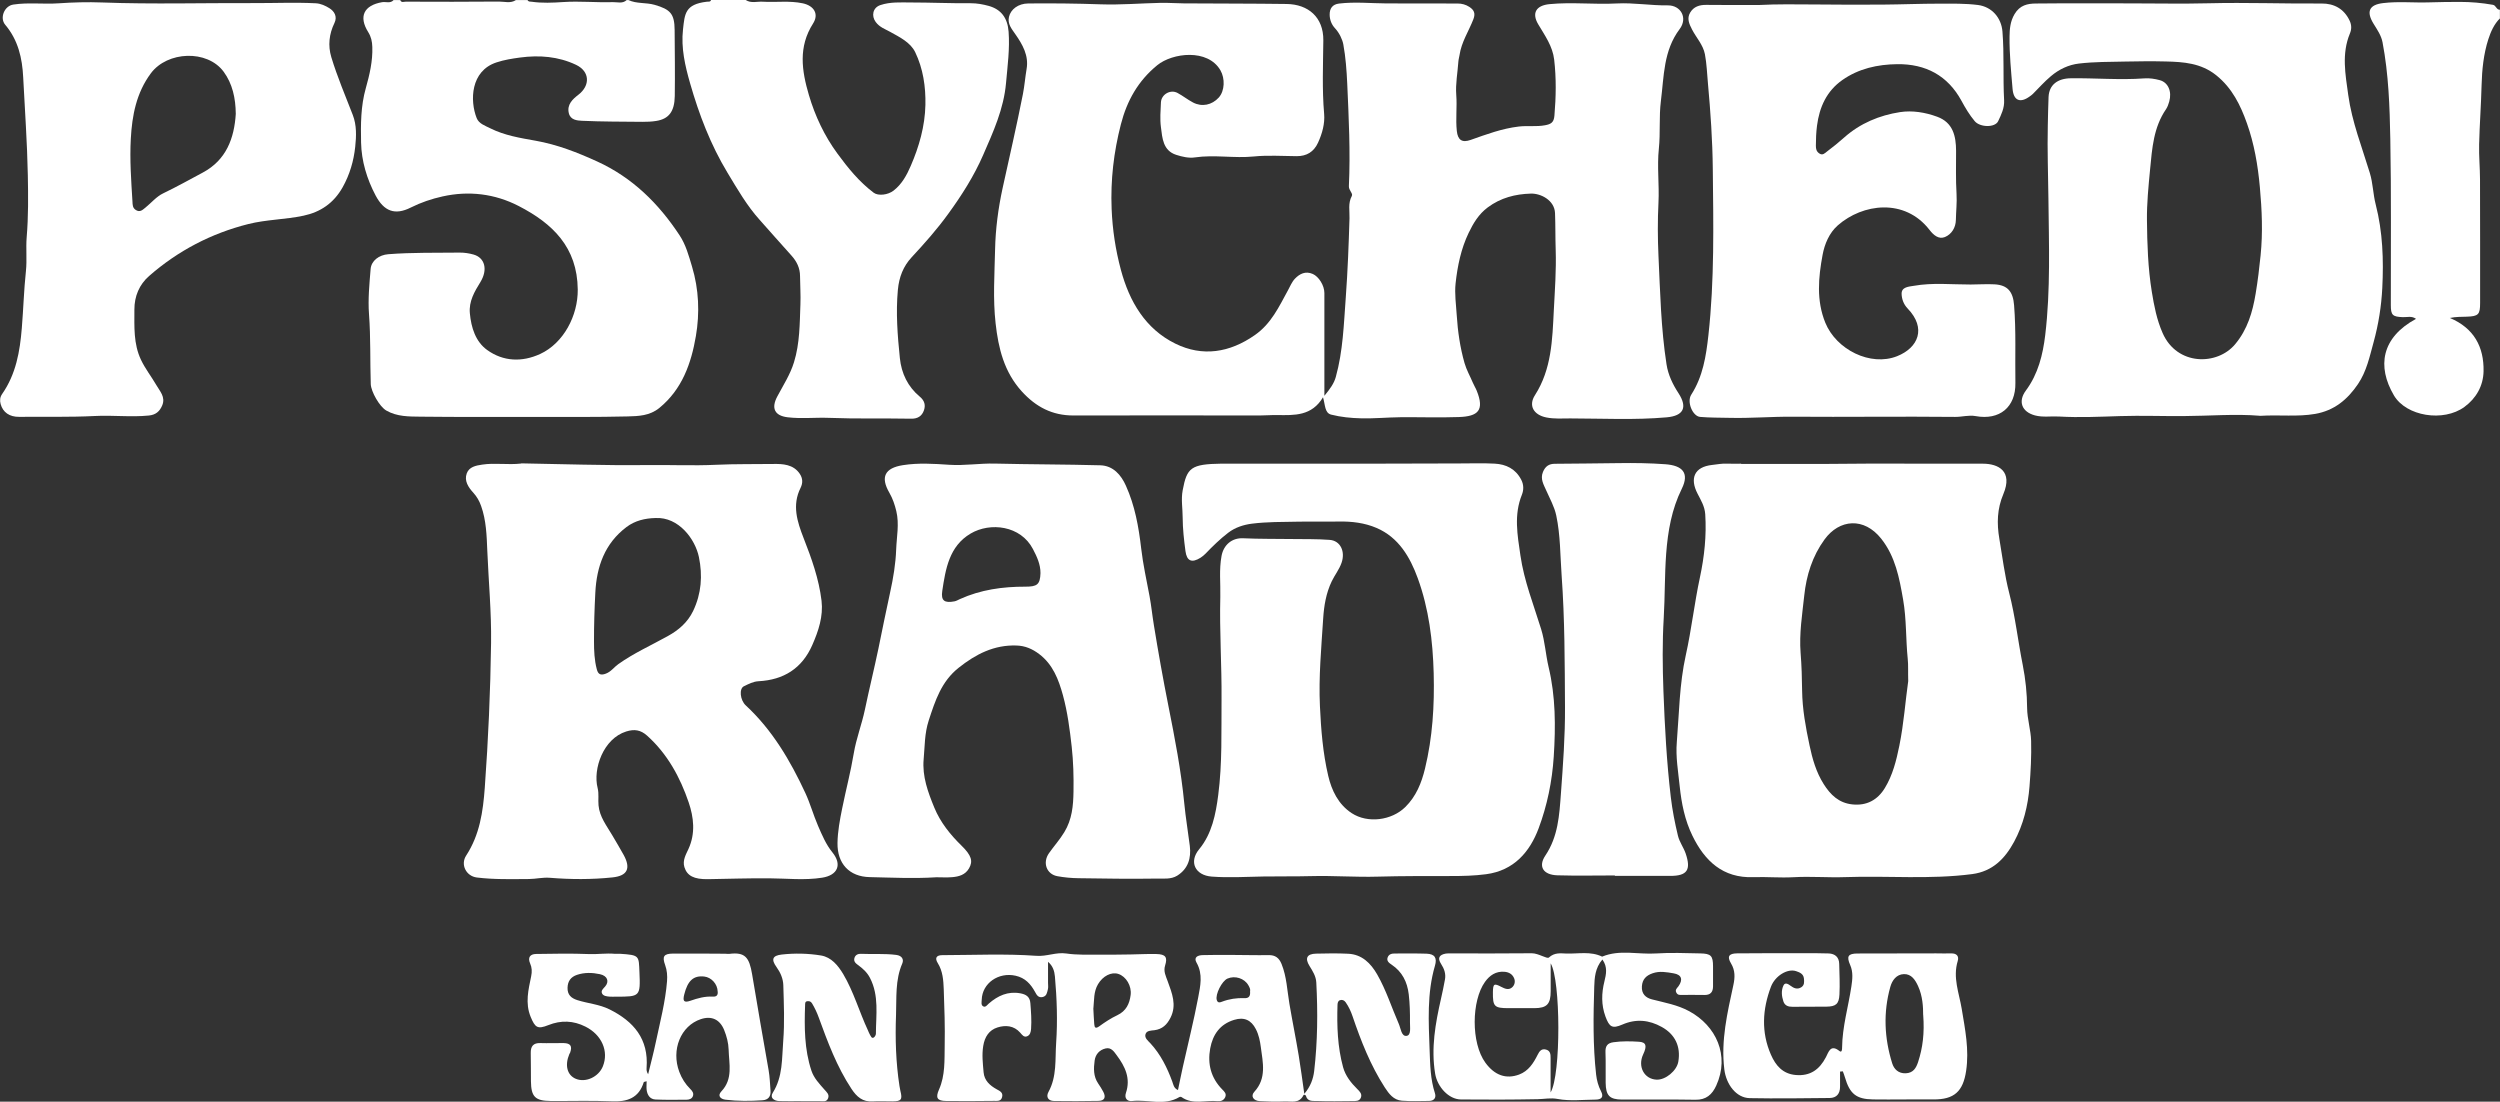
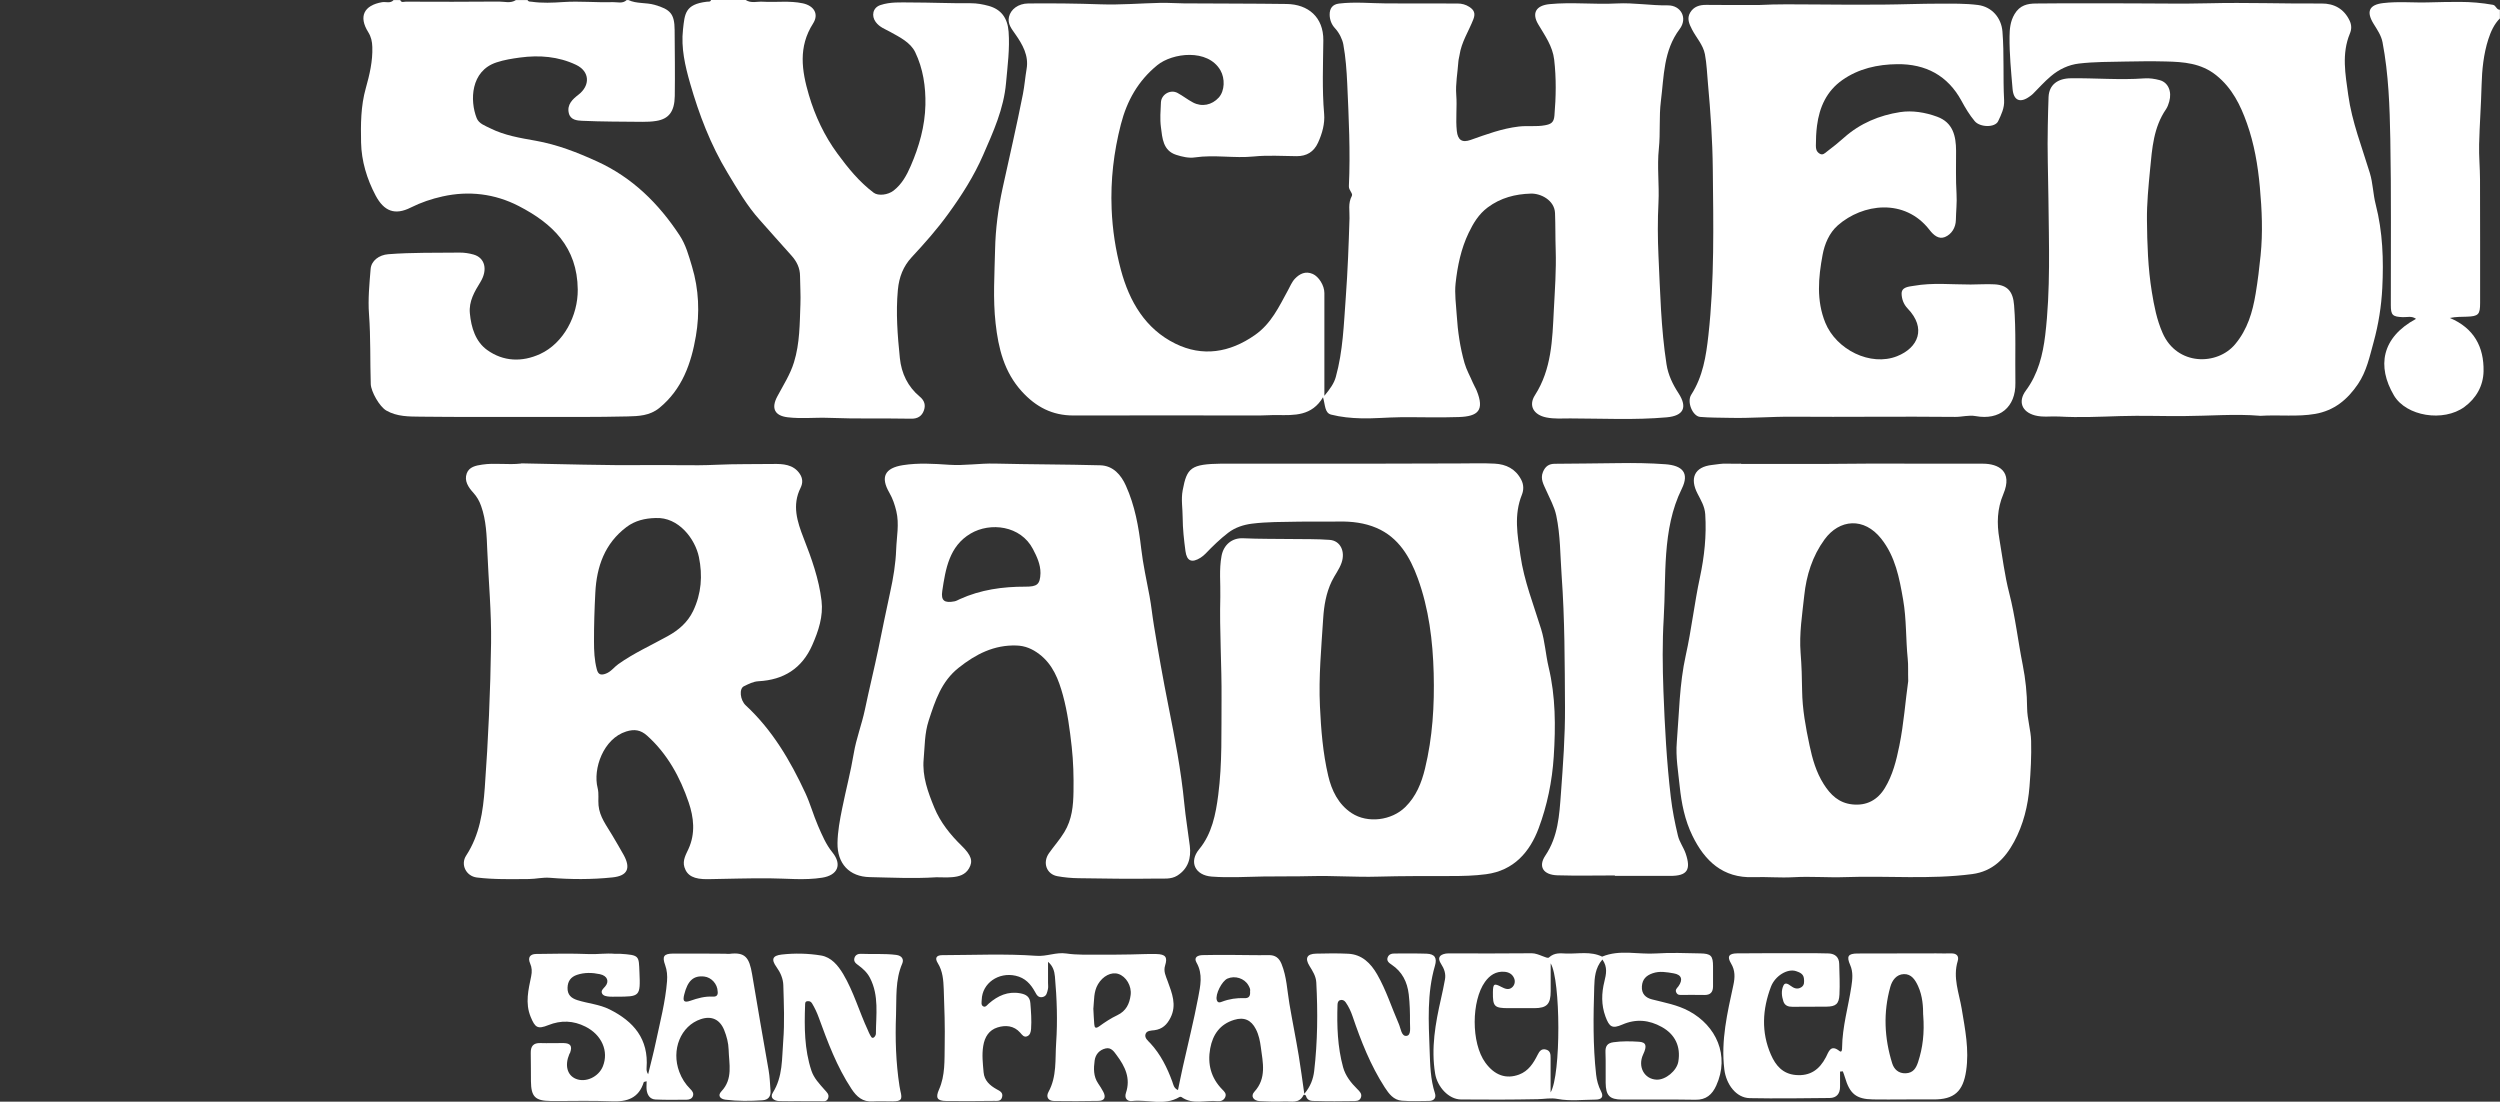
<svg xmlns="http://www.w3.org/2000/svg" width="177" height="78" viewBox="0 0 177 78" fill="none">
  <rect x="0" y="0" width="177" height="78" fill="#333333" stroke="none" />
  <g clip-path="url(#clip0_16_412)">
    <path d="M44.483 0C45.072 0.279 45.731 0.165 46.349 0.343C47.453 0.662 47.757 0.972 47.764 2.122C47.774 3.679 47.797 5.239 47.774 6.796C47.757 7.903 47.349 8.421 46.463 8.562C46.139 8.616 45.804 8.626 45.477 8.626C44.052 8.612 42.624 8.616 41.202 8.552C40.861 8.535 40.39 8.498 40.273 8.014C40.122 7.398 40.557 7.012 40.945 6.712C41.798 6.06 41.774 5.058 40.778 4.587C39.527 3.995 38.186 3.891 36.821 4.073C36.256 4.15 35.708 4.234 35.149 4.419C33.313 5.021 33.26 7.123 33.748 8.36C33.905 8.757 34.337 8.895 34.704 9.08C35.721 9.591 36.831 9.769 37.925 9.964C39.457 10.237 40.878 10.792 42.283 11.434C44.771 12.571 46.634 14.407 48.119 16.667C48.56 17.336 48.767 18.113 48.995 18.873C49.483 20.49 49.547 22.165 49.269 23.793C48.941 25.72 48.299 27.559 46.684 28.881C46.002 29.439 45.209 29.463 44.436 29.483C42.236 29.537 40.032 29.517 37.828 29.52C35.146 29.52 32.464 29.53 29.782 29.5C28.959 29.49 28.119 29.506 27.354 29.069C26.872 28.794 26.27 27.731 26.25 27.193C26.196 25.545 26.25 23.897 26.126 22.249C26.046 21.19 26.153 20.114 26.24 19.048C26.287 18.462 26.832 18.049 27.491 17.998C29.173 17.867 30.855 17.904 32.541 17.884C32.865 17.881 33.203 17.931 33.517 18.019C34.34 18.244 34.547 19.098 34.015 19.966C33.597 20.645 33.186 21.331 33.266 22.182C33.36 23.201 33.671 24.19 34.494 24.782C35.634 25.599 36.955 25.652 38.239 25.064C39.905 24.297 40.922 22.343 40.905 20.5C40.875 17.497 39.122 15.826 36.728 14.588C35.029 13.711 33.193 13.495 31.337 13.906C30.571 14.074 29.802 14.333 29.079 14.696C27.959 15.261 27.186 14.958 26.594 13.842C25.969 12.662 25.591 11.387 25.564 10.089C25.538 8.814 25.538 7.516 25.899 6.242C26.163 5.303 26.394 4.331 26.36 3.326C26.347 2.943 26.28 2.613 26.073 2.28C25.374 1.167 25.762 0.38 27.052 0.155C27.323 0.108 27.638 0.266 27.869 0.003H28.337C28.417 0.219 28.604 0.114 28.735 0.118C30.929 0.124 33.123 0.135 35.313 0.111C35.714 0.108 36.146 0.259 36.53 0.003H37.35C37.41 0.141 37.54 0.108 37.647 0.124C38.39 0.229 39.129 0.195 39.878 0.145C41.042 0.067 42.216 0.188 43.383 0.151C43.701 0.141 44.082 0.282 44.37 0.003H44.487L44.483 0Z" fill="white" />
    <path d="M52.797 0C53.179 0.252 53.607 0.094 54.008 0.121C54.951 0.178 55.898 0.034 56.837 0.235C57.633 0.407 57.995 0.992 57.563 1.668C56.51 3.316 56.76 5.001 57.269 6.726C57.71 8.226 58.376 9.628 59.289 10.872C60.031 11.885 60.834 12.877 61.854 13.643C62.182 13.889 62.871 13.802 63.265 13.495C63.854 13.038 64.198 12.399 64.479 11.75C65.075 10.375 65.486 8.935 65.519 7.425C65.546 6.137 65.355 4.853 64.797 3.696C64.459 3 63.703 2.633 63.018 2.253C62.66 2.055 62.275 1.93 61.998 1.554C61.687 1.133 61.78 0.545 62.332 0.36C63.031 0.124 63.764 0.175 64.456 0.175C65.884 0.175 67.312 0.242 68.743 0.229C69.175 0.229 69.589 0.306 69.997 0.417C70.867 0.656 71.338 1.261 71.409 2.246C71.499 3.46 71.335 4.658 71.228 5.865C71.068 7.715 70.318 9.342 69.606 10.977C68.961 12.46 68.088 13.832 67.128 15.15C66.339 16.24 65.456 17.235 64.543 18.217C63.954 18.853 63.653 19.613 63.569 20.524C63.419 22.148 63.546 23.749 63.71 25.353C63.82 26.436 64.275 27.381 65.118 28.081C65.472 28.373 65.539 28.699 65.412 29.059C65.275 29.449 64.978 29.654 64.516 29.644C62.57 29.607 60.623 29.661 58.673 29.584C57.707 29.547 56.734 29.661 55.761 29.543C54.847 29.432 54.583 28.908 55.035 28.064C55.456 27.273 55.948 26.517 56.215 25.646C56.63 24.304 56.617 22.918 56.67 21.543C56.697 20.884 56.647 20.221 56.643 19.559C56.643 18.98 56.413 18.513 56.031 18.089C55.276 17.259 54.54 16.408 53.791 15.574C52.878 14.562 52.205 13.384 51.506 12.228C50.312 10.25 49.493 8.111 48.861 5.905C48.507 4.671 48.209 3.397 48.356 2.088C48.48 0.982 48.493 0.303 50.048 0.121C50.152 0.108 50.292 0.155 50.343 0H52.801L52.797 0Z" fill="white" />
    <path d="M177 1.295C176.582 1.708 176.348 2.243 176.174 2.778C175.836 3.83 175.726 4.927 175.696 6.036C175.662 7.432 175.555 8.828 175.522 10.227C175.502 11.047 175.582 11.874 175.585 12.695C175.595 15.614 175.592 18.533 175.592 21.452C175.592 22.266 175.475 22.394 174.649 22.421C174.271 22.434 173.89 22.421 173.452 22.512C175.161 23.231 175.87 24.566 175.836 26.288C175.816 27.314 175.318 28.198 174.482 28.81C172.993 29.9 170.358 29.473 169.489 27.993C168.285 25.945 168.599 23.904 171.054 22.575C170.746 22.347 170.422 22.468 170.121 22.454C169.392 22.427 169.271 22.313 169.271 21.6C169.264 17.682 169.308 13.761 169.234 9.843C169.191 7.553 169.114 5.253 168.683 2.99C168.589 2.505 168.305 2.098 168.054 1.692C167.512 0.817 167.736 0.336 168.723 0.219C169.813 0.087 170.903 0.205 171.987 0.168C172.709 0.145 173.435 0.135 174.154 0.135C174.937 0.135 175.719 0.202 176.495 0.34C176.729 0.38 176.739 0.703 176.993 0.689V1.278L177 1.295Z" fill="white" />
    <path d="M93.679 28.111C92.879 29.469 91.642 29.402 90.415 29.385C90.007 29.379 89.599 29.416 89.191 29.416C84.793 29.416 80.395 29.402 75.997 29.416C74.502 29.419 73.342 28.81 72.345 27.714C71.091 26.335 70.686 24.664 70.489 22.895C70.292 21.149 70.415 19.401 70.452 17.659C70.482 16.216 70.673 14.753 70.984 13.324C71.469 11.104 71.984 8.892 72.422 6.662C72.536 6.08 72.582 5.475 72.683 4.883C72.847 3.935 72.399 3.154 71.877 2.408C71.629 2.048 71.322 1.695 71.435 1.197C71.559 0.662 72.084 0.252 72.803 0.245C74.509 0.229 76.211 0.245 77.917 0.306C79.338 0.356 80.766 0.232 82.191 0.202C82.729 0.192 83.268 0.235 83.806 0.239C86.234 0.256 88.665 0.249 91.094 0.282C92.618 0.303 93.706 1.214 93.692 2.852C93.675 4.584 93.598 6.322 93.749 8.061C93.809 8.744 93.615 9.453 93.317 10.102C93.02 10.751 92.515 11.061 91.802 11.057C90.796 11.051 89.779 10.977 88.779 11.078C87.381 11.219 85.99 10.94 84.592 11.145C84.171 11.209 83.692 11.098 83.274 10.963C82.338 10.661 82.294 9.783 82.194 9.009C82.117 8.431 82.167 7.836 82.194 7.25C82.221 6.679 82.87 6.309 83.371 6.581C83.746 6.783 84.084 7.055 84.462 7.254C85.094 7.59 85.806 7.439 86.288 6.907C86.719 6.43 86.736 5.549 86.408 4.981C85.515 3.43 83.014 3.736 81.933 4.617C80.579 5.724 79.79 7.126 79.358 8.804C78.853 10.771 78.622 12.735 78.703 14.784C78.763 16.267 78.98 17.689 79.358 19.102C79.96 21.348 81.094 23.288 83.218 24.331C85.141 25.276 87.057 24.973 88.846 23.722C90.003 22.915 90.552 21.715 91.187 20.554C91.341 20.272 91.468 19.952 91.686 19.727C92.02 19.381 92.431 19.172 92.946 19.397C93.361 19.579 93.766 20.201 93.766 20.746C93.766 22.996 93.766 25.242 93.766 27.492C93.766 27.606 93.766 27.721 93.766 28.023C94.17 27.536 94.451 27.142 94.575 26.688C95.087 24.849 95.14 22.949 95.281 21.059C95.418 19.192 95.488 17.326 95.545 15.456C95.562 14.935 95.428 14.393 95.709 13.876C95.809 13.691 95.488 13.482 95.501 13.183C95.615 10.758 95.491 8.337 95.384 5.915C95.341 4.991 95.274 4.049 95.107 3.144C95.043 2.795 94.826 2.331 94.522 2.004C94.274 1.739 94.147 1.409 94.14 1.049C94.133 0.605 94.331 0.309 94.806 0.252C95.923 0.118 97.043 0.235 98.16 0.242C99.839 0.249 101.521 0.252 103.2 0.249C103.504 0.249 103.779 0.326 104.029 0.488C104.354 0.699 104.481 0.938 104.314 1.365C103.986 2.209 103.468 2.98 103.334 3.904C103.314 4.046 103.264 4.194 103.254 4.348C103.2 5.139 103.043 5.939 103.103 6.719C103.17 7.577 103.05 8.424 103.143 9.275C103.213 9.921 103.518 10.119 104.12 9.907C105.233 9.514 106.337 9.1 107.528 8.959C108.15 8.885 108.772 8.986 109.39 8.868C109.805 8.791 110.013 8.676 110.053 8.189C110.166 6.864 110.19 5.545 110.036 4.224C109.926 3.269 109.377 2.515 108.909 1.725C108.434 0.928 108.748 0.387 109.705 0.293C111.29 0.138 112.879 0.33 114.464 0.245C115.675 0.182 116.868 0.397 118.076 0.38C119.009 0.367 119.504 1.278 118.922 2.055C117.765 3.592 117.815 5.391 117.591 7.15C117.45 8.273 117.564 9.396 117.447 10.523C117.313 11.784 117.484 13.075 117.42 14.346C117.357 15.604 117.363 16.858 117.42 18.109C117.541 20.675 117.594 23.245 117.989 25.79C118.106 26.547 118.43 27.213 118.842 27.845C119.494 28.854 119.186 29.442 118.002 29.547C115.728 29.748 113.447 29.628 111.17 29.624C110.611 29.624 110.043 29.671 109.467 29.553C108.591 29.372 108.193 28.726 108.678 27.973C109.855 26.133 109.906 24.055 110.009 21.987C110.083 20.554 110.19 19.125 110.143 17.689C110.113 16.821 110.13 15.954 110.096 15.089C110.059 14.171 109.083 13.687 108.387 13.707C107.284 13.738 106.253 14 105.33 14.686C104.685 15.167 104.304 15.816 103.979 16.492C103.441 17.612 103.19 18.832 103.056 20.06C102.976 20.803 103.09 21.567 103.137 22.32C103.21 23.463 103.371 24.593 103.688 25.703C103.829 26.197 104.08 26.624 104.274 27.088C104.354 27.284 104.474 27.465 104.551 27.66C105.113 29.052 104.652 29.48 103.29 29.527C101.909 29.577 100.525 29.527 99.14 29.54C98.214 29.55 97.287 29.641 96.364 29.617C95.655 29.601 94.93 29.53 94.244 29.355C93.779 29.234 93.832 28.669 93.669 28.128L93.679 28.111Z" fill="white" />
    <path d="M123.273 32.846C125.269 32.846 127.266 32.846 129.263 32.846C130.366 32.846 131.467 32.822 132.57 32.822C135.175 32.822 137.777 32.836 140.383 32.829C141.493 32.829 142.52 33.364 141.837 34.981C141.396 36.024 141.366 37.056 141.557 38.166C141.774 39.437 141.928 40.728 142.249 41.973C142.684 43.658 142.871 45.38 143.209 47.074C143.409 48.087 143.513 49.089 143.52 50.121C143.526 50.905 143.784 51.682 143.804 52.465C143.831 53.531 143.774 54.607 143.69 55.673C143.583 57.049 143.255 58.384 142.597 59.601C141.954 60.785 141.082 61.693 139.637 61.885C136.647 62.278 133.644 61.992 130.647 62.1C129.427 62.144 128.199 62.036 126.982 62.107C126.029 62.16 125.086 62.07 124.139 62.103C121.975 62.181 120.691 60.95 119.822 59.167C119.29 58.078 119.049 56.891 118.922 55.663C118.815 54.621 118.631 53.585 118.718 52.542C118.885 50.488 118.902 48.423 119.353 46.392C119.758 44.572 119.962 42.709 120.353 40.887C120.671 39.4 120.828 37.92 120.731 36.404C120.694 35.852 120.42 35.408 120.186 34.951C119.631 33.882 119.939 33.051 121.233 32.916C121.581 32.879 121.922 32.806 122.28 32.826C122.611 32.842 122.942 32.829 123.273 32.829C123.273 32.836 123.273 32.842 123.273 32.849V32.846ZM135.102 48.224C135.082 47.575 135.115 47.098 135.068 46.651C134.925 45.255 134.985 43.849 134.741 42.454C134.473 40.913 134.192 39.407 133.192 38.142C131.972 36.602 130.229 36.75 129.176 38.196C128.313 39.38 127.891 40.742 127.741 42.164C127.597 43.513 127.376 44.862 127.483 46.23C127.554 47.118 127.58 48.009 127.59 48.901C127.607 50.215 127.845 51.5 128.116 52.775C128.316 53.723 128.58 54.661 129.112 55.505C129.6 56.282 130.196 56.85 131.139 56.951C132.156 57.062 132.935 56.639 133.45 55.788C134.005 54.873 134.259 53.851 134.473 52.798C134.794 51.221 134.901 49.623 135.102 48.221V48.224Z" fill="white" />
    <path d="M36.905 32.806C39.825 32.853 42.811 32.964 45.801 32.926C47.44 32.906 49.082 32.984 50.717 32.906C52.062 32.843 53.406 32.869 54.75 32.849C55.409 32.839 56.168 32.866 56.623 33.545C56.834 33.858 56.854 34.191 56.68 34.541C56.065 35.765 56.443 36.938 56.894 38.092C57.459 39.535 57.981 40.991 58.165 42.531C58.295 43.631 57.951 44.667 57.51 45.669C56.78 47.333 55.476 48.137 53.707 48.231C53.316 48.252 52.995 48.43 52.667 48.588C52.322 48.752 52.389 49.563 52.804 49.946C54.684 51.688 55.958 53.861 57.018 56.144C57.362 56.881 57.586 57.705 57.917 58.468C58.202 59.12 58.473 59.78 58.934 60.348C59.636 61.212 59.312 61.965 58.212 62.14C56.954 62.339 55.7 62.191 54.443 62.184C53.005 62.174 51.567 62.221 50.125 62.245C49.129 62.261 48.647 62.006 48.456 61.394C48.306 60.91 48.577 60.476 48.741 60.112C49.256 58.989 49.112 57.856 48.761 56.817C48.155 55.035 47.259 53.383 45.821 52.089C45.353 51.668 44.905 51.611 44.336 51.789C42.717 52.294 41.965 54.436 42.313 55.794C42.416 56.205 42.336 56.612 42.376 57.022C42.453 57.839 42.948 58.455 43.34 59.124C43.614 59.595 43.898 60.059 44.159 60.536C44.677 61.488 44.42 62.009 43.366 62.12C41.888 62.275 40.403 62.268 38.925 62.147C38.423 62.107 37.945 62.231 37.45 62.235C36.219 62.241 34.985 62.278 33.761 62.127C33.002 62.033 32.587 61.212 33.005 60.573C33.962 59.104 34.199 57.473 34.323 55.761C34.571 52.354 34.721 48.944 34.768 45.528C34.798 43.338 34.591 41.159 34.5 38.977C34.457 37.924 34.427 36.844 34.062 35.822C33.938 35.469 33.761 35.16 33.507 34.88C33.159 34.5 32.855 34.046 33.045 33.518C33.213 33.054 33.688 32.96 34.149 32.893C35.042 32.758 35.935 32.926 36.898 32.819L36.905 32.806ZM46.413 36.676C45.67 36.693 44.962 36.858 44.359 37.312C42.818 38.472 42.242 40.11 42.149 41.959C42.089 43.109 42.052 44.263 42.055 45.416C42.055 46.072 42.082 46.738 42.253 47.384C42.349 47.754 42.533 47.831 42.895 47.693C43.263 47.555 43.47 47.239 43.768 47.027C44.874 46.237 46.115 45.685 47.296 45.026C48.035 44.616 48.677 44.078 49.072 43.261C49.664 42.023 49.751 40.742 49.483 39.441C49.219 38.163 48.045 36.592 46.416 36.676H46.413Z" fill="white" />
    <path d="M159.987 29.436C158.278 29.291 156.422 29.449 154.573 29.459C153.091 29.469 151.606 29.412 150.125 29.459C148.683 29.503 147.232 29.574 145.784 29.49C145.215 29.456 144.64 29.56 144.078 29.412C143.135 29.16 142.857 28.417 143.439 27.64C144.302 26.476 144.633 25.114 144.801 23.732C145.185 20.514 145.061 17.275 145.028 14.044C145.008 12.325 144.944 10.613 144.984 8.895C145.001 8.222 145.008 7.543 145.038 6.867C145.075 6.006 145.68 5.552 146.613 5.542C148.349 5.519 150.085 5.677 151.824 5.549C152.178 5.522 152.556 5.579 152.904 5.673C153.506 5.831 153.783 6.477 153.583 7.187C153.529 7.372 153.466 7.567 153.359 7.725C152.469 9.019 152.369 10.502 152.225 12.006C152.111 13.2 151.991 14.403 152.004 15.584C152.021 17.272 152.075 18.977 152.349 20.662C152.513 21.664 152.697 22.629 153.111 23.574C154.131 25.908 156.981 25.891 158.248 24.371C159.124 23.322 159.482 22.101 159.7 20.79C159.85 19.888 159.961 18.987 160.051 18.079C160.215 16.462 160.144 14.851 159.997 13.236C159.857 11.7 159.599 10.183 159.084 8.734C158.626 7.446 158.038 6.235 156.91 5.33C155.83 4.466 154.603 4.382 153.335 4.352C152.379 4.328 151.422 4.338 150.469 4.358C149.372 4.382 148.272 4.372 147.185 4.5C146.463 4.584 145.78 4.903 145.195 5.401C144.737 5.788 144.349 6.228 143.928 6.649C143.861 6.716 143.781 6.773 143.7 6.83C143.031 7.318 142.56 7.126 142.49 6.295C142.386 5.061 142.262 3.824 142.276 2.586C142.282 2.075 142.319 1.523 142.63 0.999C143.008 0.363 143.546 0.256 144.135 0.249C146.362 0.225 148.59 0.239 150.814 0.239C152.666 0.239 154.523 0.279 156.372 0.232C159.037 0.165 161.703 0.269 164.368 0.249C165.241 0.242 165.954 0.615 166.355 1.466C166.502 1.779 166.495 2.078 166.375 2.367C165.776 3.807 166.054 5.26 166.255 6.722C166.519 8.639 167.231 10.422 167.786 12.255C168.007 12.978 168.01 13.741 168.201 14.481C168.699 16.418 168.766 18.399 168.666 20.393C168.599 21.691 168.398 22.962 168.054 24.216C167.77 25.242 167.559 26.285 166.947 27.189C166.201 28.289 165.268 29.069 163.91 29.305C162.653 29.523 161.392 29.355 159.994 29.442L159.987 29.436Z" fill="white" />
    <path d="M86.492 32.826C88.077 32.826 90.231 32.826 92.388 32.826C94.19 32.826 95.996 32.829 97.799 32.826C99.642 32.826 101.484 32.816 103.327 32.812C104.16 32.812 104.993 32.782 105.825 32.826C106.631 32.869 107.3 33.192 107.702 33.962C107.889 34.322 107.882 34.692 107.752 35.022C107.173 36.451 107.434 37.873 107.645 39.323C107.906 41.136 108.581 42.817 109.113 44.545C109.384 45.423 109.431 46.338 109.641 47.226C110.14 49.311 110.143 51.416 110.006 53.555C109.892 55.324 109.538 57.032 108.936 58.643C108.317 60.304 107.19 61.636 105.213 61.895C104.381 62.006 103.558 62.023 102.722 62.023C101 62.026 99.281 62.016 97.558 62.066C95.98 62.114 94.394 61.986 92.812 62.029C91.692 62.06 90.572 62.036 89.451 62.056C88.231 62.077 87.003 62.154 85.793 62.063C84.612 61.976 84.157 61.02 84.9 60.126C85.803 59.036 86.077 57.644 86.251 56.285C86.542 54.046 86.465 51.779 86.485 49.526C86.505 47.105 86.335 44.68 86.398 42.255C86.421 41.29 86.304 40.328 86.485 39.36C86.632 38.573 87.224 38.072 88.013 38.109C89.171 38.163 90.328 38.146 91.485 38.163C92.368 38.176 93.254 38.156 94.137 38.223C94.909 38.28 95.261 39.054 94.98 39.851C94.812 40.332 94.495 40.718 94.281 41.169C93.886 41.996 93.739 42.888 93.682 43.779C93.552 45.847 93.354 47.915 93.451 49.993C93.528 51.651 93.659 53.313 94.037 54.923C94.277 55.953 94.749 56.948 95.699 57.57C96.832 58.313 98.531 58.091 99.498 57.136C100.264 56.38 100.645 55.428 100.889 54.422C101.428 52.203 101.565 49.943 101.505 47.666C101.444 45.369 101.163 43.093 100.377 40.937C99.836 39.454 99.03 38.048 97.454 37.376C96.612 37.016 95.705 36.908 94.786 36.925C93.809 36.942 92.836 36.915 91.859 36.935C90.782 36.955 89.699 36.942 88.635 37.076C88.06 37.15 87.462 37.332 86.957 37.719C86.378 38.163 85.86 38.67 85.358 39.192C85.251 39.303 85.127 39.404 84.997 39.488C84.381 39.874 84.024 39.73 83.93 39.014C83.826 38.23 83.736 37.436 83.733 36.646C83.733 36.004 83.612 35.365 83.733 34.716C84.034 33.108 84.308 32.859 86.495 32.826H86.492Z" fill="white" />
    <path d="M124.571 0.353C125.781 0.289 127.139 0.306 128.49 0.316C130.092 0.33 131.694 0.34 133.293 0.326C134.634 0.316 135.978 0.259 137.323 0.259C138.229 0.259 139.135 0.239 140.038 0.353C141.025 0.481 141.697 1.258 141.774 2.24C141.904 3.857 141.804 5.478 141.891 7.092C141.921 7.654 141.687 8.118 141.47 8.579C141.249 9.05 140.182 9.023 139.811 8.579C139.44 8.138 139.149 7.647 138.874 7.14C137.894 5.34 136.333 4.52 134.326 4.543C132.931 4.56 131.594 4.853 130.433 5.67C129.33 6.447 128.815 7.577 128.644 8.902C128.584 9.373 128.564 9.837 128.564 10.311C128.564 10.539 128.597 10.714 128.794 10.856C129.045 11.037 129.202 10.839 129.356 10.724C129.771 10.412 130.176 10.085 130.564 9.739C131.701 8.727 133.072 8.162 134.527 7.937C135.38 7.805 136.309 7.953 137.155 8.266C138.269 8.676 138.486 9.625 138.49 10.677C138.49 11.696 138.463 12.715 138.523 13.731C138.56 14.353 138.486 14.962 138.476 15.574C138.466 16.112 138.175 16.589 137.697 16.784C137.259 16.963 136.888 16.64 136.61 16.277C134.848 14.003 131.868 14.417 130.115 15.957C129.507 16.492 129.179 17.285 129.039 18.046C128.741 19.646 128.59 21.274 129.233 22.851C130.012 24.758 132.433 25.965 134.313 25.219C135.818 24.62 136.406 23.238 135.058 21.839C134.761 21.529 134.644 21.149 134.634 20.81C134.617 20.309 135.152 20.295 135.503 20.235C136.834 19.999 138.179 20.147 139.516 20.144C140.078 20.144 140.644 20.1 141.205 20.131C142.155 20.178 142.523 20.665 142.597 21.607C142.744 23.44 142.66 25.276 142.69 27.109C142.72 28.831 141.567 29.772 139.868 29.459C139.389 29.372 138.914 29.52 138.433 29.517C134.584 29.476 130.734 29.533 126.888 29.503C125.417 29.493 123.935 29.621 122.46 29.584C121.765 29.567 121.062 29.577 120.367 29.517C119.838 29.469 119.41 28.454 119.741 27.943C120.567 26.655 120.791 25.215 120.955 23.736C121.39 19.821 121.306 15.893 121.266 11.969C121.246 9.944 121.106 7.92 120.922 5.902C120.858 5.216 120.838 4.52 120.708 3.837C120.577 3.168 120.099 2.674 119.798 2.092C119.587 1.685 119.42 1.305 119.664 0.891C119.912 0.471 120.32 0.34 120.805 0.346C122.012 0.363 123.223 0.353 124.574 0.353H124.571Z" fill="white" />
    <path d="M66.242 62.114C64.687 62.211 63.131 62.134 61.576 62.1C60.132 62.07 59.272 61.148 59.295 59.679C59.309 58.861 59.459 58.061 59.62 57.264C59.884 55.949 60.228 54.654 60.449 53.326C60.623 52.284 61.018 51.278 61.235 50.242C61.536 48.796 61.891 47.364 62.192 45.921C62.469 44.583 62.733 43.241 63.028 41.906C63.245 40.917 63.412 39.921 63.449 38.903C63.483 37.998 63.677 37.103 63.459 36.189C63.349 35.731 63.205 35.301 62.971 34.894C62.319 33.774 62.643 33.135 63.927 32.933C65.018 32.762 66.105 32.832 67.198 32.906C68.282 32.98 69.362 32.795 70.452 32.822C72.934 32.883 75.419 32.876 77.9 32.943C78.813 32.967 79.375 33.629 79.713 34.386C80.348 35.792 80.619 37.298 80.796 38.832C80.927 39.965 81.178 41.085 81.388 42.208C81.515 42.891 81.582 43.584 81.696 44.27C82.007 46.18 82.345 48.08 82.723 49.977C83.177 52.26 83.622 54.55 83.846 56.874C83.943 57.883 84.114 58.882 84.238 59.887C84.345 60.758 84.121 61.511 83.348 61.996C82.9 62.275 82.358 62.194 81.87 62.204C80.034 62.234 78.198 62.204 76.362 62.177C75.863 62.171 75.358 62.124 74.87 62.036C74.091 61.898 73.797 61.074 74.268 60.405C74.619 59.904 75.031 59.453 75.355 58.915C75.907 58.004 75.987 57.042 76.004 56.043C76.021 54.984 75.994 53.925 75.877 52.869C75.74 51.641 75.579 50.407 75.255 49.22C74.954 48.127 74.549 47.041 73.569 46.304C73.084 45.938 72.579 45.722 71.971 45.702C70.375 45.648 69.081 46.318 67.87 47.28C66.65 48.248 66.215 49.6 65.753 51.012C65.452 51.934 65.479 52.839 65.395 53.753C65.285 54.964 65.7 56.087 66.148 57.177C66.579 58.223 67.278 59.094 68.084 59.88C68.777 60.56 68.904 60.97 68.606 61.481C68.342 61.939 67.89 62.063 67.422 62.103C67.038 62.137 66.643 62.11 66.255 62.11L66.242 62.114ZM73.666 40.574C73.669 39.952 73.412 39.41 73.134 38.876C72.265 37.204 70.111 36.955 68.72 37.776C67.205 38.67 66.947 40.278 66.713 41.835C66.606 42.541 66.877 42.709 67.579 42.575C67.707 42.551 67.827 42.477 67.951 42.42C69.429 41.748 70.997 41.532 72.596 41.536C73.415 41.536 73.643 41.398 73.666 40.574Z" fill="white" />
-     <path d="M4.144 0.235C5.17 0.165 6.214 0.135 7.227 0.175C10.802 0.309 14.374 0.205 17.949 0.219C19.417 0.225 20.889 0.158 22.357 0.232C22.728 0.252 23.043 0.41 23.317 0.578C23.661 0.79 23.905 1.164 23.678 1.631C23.3 2.408 23.21 3.228 23.457 4.046C23.879 5.441 24.454 6.783 24.979 8.145C25.257 8.865 25.23 9.638 25.15 10.388C25.043 11.397 24.765 12.352 24.26 13.257C23.631 14.377 22.698 15.015 21.488 15.271C20.197 15.547 18.862 15.54 17.578 15.863C14.949 16.526 12.602 17.753 10.558 19.539C9.863 20.147 9.511 20.975 9.515 21.923C9.515 23.127 9.445 24.344 9.98 25.471C10.281 26.11 10.725 26.668 11.077 27.277C11.321 27.701 11.732 28.111 11.485 28.703C11.304 29.133 11.023 29.372 10.538 29.419C9.264 29.547 7.99 29.385 6.719 29.453C4.93 29.543 3.14 29.496 1.351 29.513C0.672 29.52 0.204 29.194 0.044 28.602C-0.023 28.353 -0.007 28.121 0.157 27.886C1.13 26.486 1.411 24.889 1.545 23.221C1.656 21.879 1.692 20.531 1.836 19.189C1.92 18.405 1.823 17.578 1.89 16.781C2.013 15.322 1.997 13.859 1.97 12.406C1.926 10.092 1.759 7.782 1.642 5.471C1.575 4.11 1.284 2.835 0.368 1.752C-0.033 1.278 0.298 0.42 0.943 0.323C2.013 0.161 3.08 0.309 4.144 0.235ZM16.692 8.044C16.682 6.968 16.461 5.922 15.829 5.071C14.665 3.504 11.852 3.619 10.682 5.189C9.655 6.571 9.351 8.165 9.261 9.827C9.18 11.306 9.287 12.786 9.378 14.262C9.391 14.508 9.381 14.72 9.622 14.871C9.913 15.053 10.097 14.857 10.291 14.703C10.712 14.363 11.077 13.916 11.548 13.691C12.505 13.23 13.431 12.715 14.364 12.214C16.013 11.33 16.588 9.803 16.695 8.041L16.692 8.044Z" fill="white" />
    <path d="M74.201 68.086C74.201 68.621 74.201 69.105 74.201 69.586C74.201 69.744 74.228 69.905 74.188 70.053C74.131 70.269 74.111 70.528 73.813 70.591C73.512 70.655 73.395 70.44 73.285 70.235C72.974 69.667 72.582 69.233 71.907 69.082C70.696 68.809 69.539 69.609 69.506 70.783C69.502 70.948 69.439 71.163 69.619 71.254C69.783 71.335 69.897 71.146 70.007 71.052C70.65 70.494 71.359 70.168 72.235 70.326C72.636 70.4 72.914 70.561 72.95 71.022C72.997 71.627 73.044 72.233 73.001 72.841C72.984 73.063 72.934 73.288 72.71 73.373C72.486 73.457 72.359 73.258 72.231 73.114C71.78 72.603 71.185 72.566 70.619 72.744C70.031 72.929 69.716 73.406 69.613 74.052C69.509 74.684 69.586 75.3 69.639 75.922C69.69 76.504 70.084 76.853 70.562 77.119C70.783 77.243 71.037 77.344 70.947 77.68C70.864 77.997 70.586 77.939 70.372 77.943C69.242 77.956 68.111 77.963 66.981 77.95C66.349 77.943 66.222 77.724 66.482 77.139C66.927 76.14 66.864 75.071 66.884 74.025C66.91 72.697 66.867 71.365 66.817 70.037C66.793 69.398 66.75 68.755 66.392 68.184C66.168 67.824 66.302 67.625 66.713 67.625C68.937 67.619 71.168 67.514 73.379 67.672C74.128 67.726 74.77 67.4 75.499 67.508C76.245 67.619 77.014 67.585 77.776 67.592C78.535 67.599 79.295 67.585 80.057 67.575C80.662 67.568 81.264 67.528 81.87 67.545C82.522 67.561 82.676 67.763 82.489 68.359C82.358 68.775 82.545 69.115 82.672 69.472C82.977 70.316 83.328 71.15 82.87 72.058C82.626 72.542 82.294 72.865 81.733 72.939C81.502 72.969 81.168 72.952 81.097 73.238C81.03 73.5 81.278 73.682 81.452 73.87C82.171 74.65 82.632 75.582 82.997 76.574C83.074 76.779 83.094 77.042 83.401 77.176C83.519 76.621 83.622 76.08 83.743 75.545C84.107 73.901 84.522 72.266 84.833 70.615C84.983 69.811 85.181 68.971 84.716 68.157C84.492 67.767 84.809 67.632 85.141 67.622C85.823 67.605 86.502 67.605 87.184 67.609C88.06 67.609 88.94 67.639 89.816 67.622C90.298 67.612 90.562 67.827 90.736 68.254C91.097 69.149 91.13 70.114 91.287 71.046C91.495 72.28 91.746 73.504 91.95 74.738C92.094 75.609 92.207 76.487 92.344 77.445C92.779 76.934 92.976 76.396 93.043 75.834C93.287 73.749 93.304 71.657 93.194 69.562C93.17 69.112 92.94 68.759 92.712 68.389C92.371 67.837 92.532 67.535 93.17 67.518C93.93 67.498 94.692 67.487 95.451 67.525C96.428 67.572 97.046 68.197 97.501 68.984C98.14 70.097 98.525 71.325 99.036 72.495C99.177 72.814 99.217 73.396 99.591 73.339C99.926 73.285 99.819 72.727 99.826 72.374C99.832 71.715 99.816 71.055 99.739 70.4C99.635 69.519 99.277 68.802 98.531 68.301C98.358 68.184 98.15 68.046 98.247 67.783C98.334 67.548 98.545 67.504 98.775 67.508C99.518 67.514 100.257 67.494 101 67.521C101.578 67.541 101.759 67.817 101.595 68.372C101.02 70.336 101.147 72.35 101.217 74.351C101.254 75.374 101.27 76.409 101.595 77.405C101.698 77.718 101.531 77.946 101.173 77.946C100.531 77.95 99.882 77.98 99.244 77.929C98.668 77.882 98.337 77.445 98.043 76.991C97.033 75.427 96.358 73.709 95.762 71.954C95.642 71.6 95.488 71.271 95.277 70.968C95.174 70.82 95.033 70.76 94.873 70.813C94.725 70.864 94.702 71.005 94.695 71.153C94.649 72.636 94.695 74.116 95.09 75.558C95.257 76.167 95.649 76.665 96.097 77.106C96.267 77.274 96.451 77.448 96.351 77.711C96.247 77.983 95.97 77.953 95.746 77.956C94.906 77.966 94.067 77.98 93.231 77.95C92.95 77.939 92.578 78.013 92.461 77.59C92.438 77.509 92.318 77.475 92.281 77.549C91.976 78.155 91.415 77.963 90.94 77.983C90.358 78.01 89.769 77.993 89.187 77.96C88.736 77.933 88.528 77.603 88.806 77.3C89.689 76.339 89.408 75.226 89.267 74.139C89.211 73.709 89.124 73.268 88.916 72.865C88.582 72.212 88.08 71.99 87.378 72.206C86.375 72.512 85.866 73.242 85.682 74.23C85.482 75.333 85.736 76.315 86.532 77.129C86.686 77.284 86.856 77.435 86.743 77.684C86.639 77.906 86.435 77.987 86.211 77.963C85.358 77.872 84.455 78.239 83.656 77.677C83.619 77.65 83.539 77.647 83.502 77.671C82.432 78.316 81.261 77.825 80.147 77.953C79.8 77.993 79.592 77.744 79.716 77.378C80.064 76.346 79.656 75.508 79.067 74.718C78.873 74.456 78.673 74.136 78.278 74.23C77.843 74.331 77.562 74.647 77.502 75.078C77.425 75.636 77.405 76.204 77.75 76.709C77.88 76.9 78.007 77.099 78.117 77.307C78.308 77.677 78.211 77.933 77.776 77.943C76.723 77.963 75.669 77.966 74.619 77.95C74.211 77.943 74.041 77.66 74.231 77.311C74.837 76.214 74.696 74.997 74.776 73.833C74.883 72.273 74.827 70.702 74.689 69.142C74.653 68.749 74.546 68.392 74.204 68.1L74.201 68.086ZM77.408 71.392C77.428 71.762 77.442 72.132 77.472 72.502C77.492 72.761 77.562 72.851 77.83 72.66C78.234 72.367 78.656 72.088 79.107 71.876C79.729 71.58 79.97 71.072 80.05 70.444C80.131 69.805 79.729 69.132 79.178 68.954C78.679 68.792 78.081 69.105 77.74 69.68C77.422 70.215 77.472 70.807 77.412 71.392H77.408ZM88.505 70.184C88.545 70.057 88.468 69.902 88.381 69.751C88.1 69.266 87.445 69.055 86.913 69.28C86.508 69.451 86.03 70.41 86.147 70.8C86.218 71.032 86.378 70.972 86.515 70.921C87.03 70.726 87.562 70.645 88.107 70.669C88.408 70.682 88.538 70.538 88.505 70.184Z" fill="white" />
    <path d="M114.34 61.982C112.982 61.982 111.621 62.013 110.263 61.972C109.27 61.942 108.882 61.36 109.411 60.573C110.314 59.231 110.401 57.718 110.511 56.215C110.661 54.167 110.815 52.122 110.802 50.061C110.782 46.957 110.788 43.853 110.564 40.752C110.461 39.33 110.481 37.9 110.183 36.498C110.049 35.862 109.728 35.311 109.474 34.726C109.3 34.322 109.033 33.919 109.243 33.411C109.411 33.011 109.668 32.839 110.076 32.836C111.591 32.822 113.106 32.812 114.621 32.789C115.721 32.772 116.818 32.789 117.919 32.869C119.103 32.96 119.631 33.471 119.069 34.608C118.357 36.051 118.086 37.594 117.965 39.202C117.852 40.722 117.882 42.239 117.792 43.755C117.688 45.477 117.708 47.212 117.771 48.934C117.865 51.44 117.999 53.942 118.293 56.44C118.404 57.372 118.581 58.266 118.798 59.168C118.909 59.628 119.196 59.992 119.347 60.432C119.738 61.586 119.46 62.019 118.243 62.013C116.939 62.006 115.638 62.013 114.333 62.013C114.333 62.002 114.333 61.992 114.333 61.982H114.34Z" fill="white" />
    <path d="M113.444 67.938C112.936 68.533 112.892 69.226 112.872 69.865C112.808 71.94 112.775 74.018 113.006 76.087C113.053 76.493 113.16 76.89 113.35 77.257C113.564 77.67 113.384 77.849 112.972 77.852C112.076 77.859 111.156 77.97 110.29 77.808C109.778 77.711 109.344 77.815 108.872 77.822C107.06 77.859 105.247 77.859 103.434 77.842C102.568 77.835 101.762 76.951 101.608 76.013C101.311 74.207 101.625 72.458 102.023 70.709C102.127 70.255 102.22 69.801 102.304 69.344C102.377 68.94 102.25 68.587 102.026 68.241C101.765 67.837 101.889 67.598 102.361 67.514C102.494 67.491 102.632 67.501 102.769 67.501C104.662 67.501 106.551 67.514 108.444 67.491C108.916 67.484 109.531 67.911 109.661 67.793C110.066 67.424 110.481 67.498 110.899 67.511C111.745 67.538 112.614 67.333 113.431 67.73C114.681 67.208 115.992 67.592 117.27 67.504C118.297 67.434 119.337 67.484 120.37 67.501C121.143 67.514 121.283 67.669 121.283 68.429C121.283 68.9 121.286 69.371 121.283 69.838C121.28 70.235 121.102 70.454 120.674 70.444C120.149 70.43 119.621 70.444 119.096 70.44C118.945 70.44 118.792 70.467 118.691 70.289C118.567 70.07 118.748 69.949 118.835 69.828C119.169 69.357 119.059 69.007 118.497 68.913C118.002 68.829 117.504 68.732 116.999 68.91C116.551 69.068 116.28 69.33 116.246 69.831C116.21 70.366 116.514 70.642 116.959 70.756C117.855 70.988 118.761 71.14 119.597 71.594C121.5 72.626 122.48 74.728 121.51 76.86C121.223 77.492 120.795 77.879 120.036 77.862C118.3 77.832 116.564 77.859 114.828 77.849C113.959 77.842 113.695 77.566 113.681 76.675C113.671 75.952 113.695 75.226 113.668 74.502C113.651 74.075 113.792 73.85 114.233 73.79C114.835 73.706 115.44 73.716 116.042 73.756C116.551 73.79 116.621 74.049 116.337 74.65C115.932 75.511 116.407 76.403 117.287 76.44C117.922 76.466 118.715 75.811 118.825 75.165C119.006 74.099 118.604 73.238 117.654 72.71C116.755 72.209 115.832 72.118 114.862 72.539C114.146 72.848 113.942 72.72 113.665 71.967C113.364 71.143 113.384 70.322 113.591 69.488C113.715 68.981 113.832 68.469 113.454 67.941L113.444 67.938ZM109.785 77.338C110.524 76.083 110.501 69.408 109.788 68.204C109.788 68.907 109.788 69.539 109.788 70.174C109.788 71.093 109.521 71.375 108.628 71.378C108.023 71.382 107.417 71.378 106.815 71.378C105.792 71.378 105.685 71.264 105.698 70.238C105.708 69.653 105.779 69.599 106.294 69.872C106.551 70.006 106.809 70.111 107.046 69.915C107.233 69.761 107.297 69.499 107.203 69.27C107.086 68.977 106.839 68.829 106.518 68.802C105.906 68.752 105.468 69.055 105.136 69.519C104.183 70.847 104.137 73.833 105.167 75.242C105.822 76.14 106.638 76.416 107.548 76.08C108.217 75.831 108.568 75.273 108.869 74.671C108.986 74.439 109.13 74.223 109.451 74.308C109.775 74.392 109.782 74.654 109.782 74.913C109.785 75.676 109.782 76.44 109.782 77.338H109.785Z" fill="white" />
    <path d="M130.276 75.868C130.276 76.224 130.276 76.584 130.276 76.941C130.276 77.435 130.029 77.731 129.544 77.738C127.654 77.758 125.764 77.785 123.878 77.748C122.918 77.728 122.213 76.772 122.082 75.71C121.832 73.659 122.3 71.701 122.724 69.734C122.838 69.209 122.858 68.708 122.557 68.21C122.263 67.723 122.397 67.504 122.989 67.498C124.547 67.481 126.109 67.487 127.667 67.487C128.269 67.487 128.875 67.481 129.477 67.504C129.925 67.525 130.206 67.77 130.216 68.241C130.233 68.964 130.269 69.69 130.233 70.413C130.199 71.089 129.972 71.264 129.31 71.271C128.51 71.278 127.711 71.271 126.912 71.281C126.607 71.284 126.363 71.2 126.263 70.897C126.139 70.524 126.099 70.121 126.273 69.764C126.387 69.529 126.614 69.673 126.771 69.791C127.005 69.966 127.243 70.07 127.52 69.905C127.764 69.757 127.741 69.512 127.718 69.277C127.681 68.94 127.413 68.843 127.156 68.755C126.56 68.56 125.681 69.078 125.383 69.862C124.778 71.459 124.684 73.08 125.383 74.674C125.714 75.431 126.209 76.029 127.136 76.11C128.166 76.201 128.821 75.723 129.279 74.842C129.467 74.479 129.604 73.907 130.236 74.415C130.41 74.553 130.42 74.287 130.42 74.173C130.437 72.693 130.861 71.281 131.079 69.831C131.152 69.337 131.212 68.823 130.995 68.328C130.721 67.703 130.838 67.511 131.52 67.508C133.373 67.498 135.226 67.501 137.078 67.498C137.43 67.498 137.781 67.514 138.132 67.501C138.52 67.487 138.714 67.683 138.607 68.039C138.249 69.209 138.7 70.296 138.888 71.415C139.129 72.871 139.426 74.318 139.202 75.817C138.985 77.28 138.353 77.852 136.881 77.839C135.456 77.825 134.032 77.859 132.61 77.839C131.42 77.822 130.962 77.442 130.62 76.272C130.58 76.13 130.524 75.989 130.473 75.851C130.41 75.858 130.343 75.861 130.279 75.868H130.276ZM136.159 71.846C136.159 71.318 136.132 70.538 135.798 69.811C135.597 69.374 135.326 68.95 134.794 68.967C134.262 68.984 133.962 69.414 133.834 69.872C133.326 71.684 133.41 73.5 133.968 75.286C134.092 75.683 134.4 76.013 134.931 75.989C135.463 75.962 135.66 75.616 135.801 75.192C136.129 74.186 136.262 73.157 136.162 71.849L136.159 71.846Z" fill="white" />
    <path d="M45.774 76.554C45.647 76.594 45.584 76.594 45.58 76.615C45.226 77.751 44.403 78.02 43.309 77.973C41.868 77.913 40.423 77.96 38.982 77.95C37.888 77.939 37.604 77.647 37.591 76.557C37.584 75.891 37.591 75.226 37.577 74.56C37.567 74.079 37.754 73.83 38.266 73.85C38.811 73.87 39.36 73.84 39.905 73.85C40.397 73.86 40.527 74.065 40.366 74.526C40.353 74.563 40.326 74.593 40.309 74.63C39.972 75.427 40.156 76.13 40.774 76.382C41.473 76.668 42.383 76.245 42.684 75.495C43.112 74.429 42.607 73.268 41.453 72.687C40.594 72.253 39.721 72.219 38.821 72.579C38.055 72.885 37.885 72.754 37.571 71.994C37.169 71.015 37.413 70.07 37.607 69.118C37.674 68.789 37.664 68.51 37.534 68.214C37.346 67.787 37.534 67.548 37.952 67.541C39.199 67.521 40.447 67.498 41.691 67.548C42.313 67.575 42.928 67.471 43.547 67.531C43.664 67.541 43.781 67.521 43.898 67.528C45.299 67.619 45.222 67.669 45.273 68.839C45.346 70.554 45.316 70.568 43.61 70.564C43.453 70.564 43.296 70.575 43.142 70.561C42.952 70.541 42.724 70.521 42.63 70.346C42.523 70.141 42.711 69.996 42.841 69.848C43.152 69.492 43.012 69.085 42.47 68.971C41.942 68.859 41.39 68.839 40.855 69.018C40.413 69.166 40.196 69.465 40.182 69.932C40.169 70.43 40.437 70.669 40.878 70.81C41.634 71.049 42.433 71.103 43.159 71.466C44.871 72.32 45.931 73.564 45.778 75.602C45.767 75.747 45.778 75.891 45.888 76.056C46.072 75.296 46.273 74.543 46.433 73.779C46.734 72.35 47.109 70.938 47.226 69.472C47.256 69.071 47.226 68.701 47.095 68.335C46.871 67.716 46.985 67.518 47.66 67.514C48.888 67.504 50.118 67.518 51.346 67.524C51.443 67.524 51.543 67.548 51.637 67.534C52.754 67.393 53.048 67.78 53.249 68.977C53.633 71.247 54.015 73.514 54.419 75.777C54.503 76.255 54.516 76.746 54.553 77.23C54.583 77.63 54.389 77.872 53.991 77.899C53.115 77.96 52.239 77.966 51.369 77.859C51.028 77.818 50.767 77.593 51.075 77.267C51.911 76.386 51.614 75.323 51.587 74.314C51.573 73.843 51.45 73.366 51.266 72.915C50.961 72.175 50.379 71.903 49.62 72.155C48.192 72.629 47.507 74.328 48.095 75.891C48.269 76.352 48.52 76.749 48.868 77.095C49.008 77.233 49.139 77.395 49.055 77.613C48.981 77.798 48.797 77.855 48.627 77.859C47.888 77.865 47.145 77.879 46.41 77.845C46.028 77.829 45.834 77.539 45.784 77.179C45.758 76.991 45.781 76.793 45.781 76.561L45.774 76.554ZM50.811 70.198C50.794 69.66 50.366 69.199 49.864 69.139C49.095 69.051 48.687 69.435 48.443 70.413C48.333 70.857 48.4 71.019 48.878 70.854C49.389 70.675 49.911 70.528 50.463 70.561C50.761 70.581 50.841 70.423 50.811 70.195V70.198Z" fill="white" />
    <path d="M56.69 77.96C56.182 77.96 55.677 77.973 55.169 77.956C54.801 77.943 54.486 77.724 54.714 77.364C55.436 76.224 55.352 74.933 55.453 73.692C55.556 72.387 55.496 71.069 55.459 69.757C55.446 69.293 55.259 68.859 54.974 68.463C54.583 67.918 54.697 67.656 55.342 67.582C56.272 67.477 57.215 67.498 58.132 67.649C58.854 67.77 59.329 68.348 59.697 68.96C60.443 70.218 60.837 71.637 61.453 72.956C61.503 73.06 61.536 73.174 61.6 73.272C61.66 73.359 61.703 73.527 61.844 73.467C61.927 73.43 62.014 73.285 62.014 73.191C62.018 71.856 62.248 70.497 61.593 69.233C61.389 68.836 61.071 68.557 60.723 68.305C60.55 68.18 60.429 68.046 60.496 67.82C60.563 67.595 60.767 67.521 60.954 67.531C61.79 67.568 62.626 67.501 63.462 67.609C63.857 67.662 64.008 67.925 63.88 68.217C63.372 69.391 63.483 70.635 63.439 71.856C63.376 73.537 63.426 75.222 63.683 76.89C63.7 77.005 63.72 77.119 63.747 77.233C63.904 77.845 63.817 77.97 63.195 77.977C62.727 77.983 62.258 77.95 61.794 77.98C61.078 78.03 60.653 77.65 60.285 77.092C59.249 75.525 58.6 73.779 57.964 72.031C57.837 71.681 57.683 71.355 57.493 71.039C57.403 70.887 57.285 70.871 57.152 70.887C56.995 70.904 57.005 71.046 57.001 71.16C56.944 72.727 56.948 74.291 57.449 75.804C57.627 76.339 58.011 76.732 58.369 77.142C58.52 77.317 58.73 77.475 58.633 77.748C58.526 78.047 58.255 77.963 58.035 77.966C57.586 77.973 57.138 77.966 56.69 77.966V77.956V77.96Z" fill="white" />
  </g>
  <defs>
    <clipPath id="clip0_16_412">
      <rect width="177" height="78" fill="white" />
    </clipPath>
  </defs>
</svg>